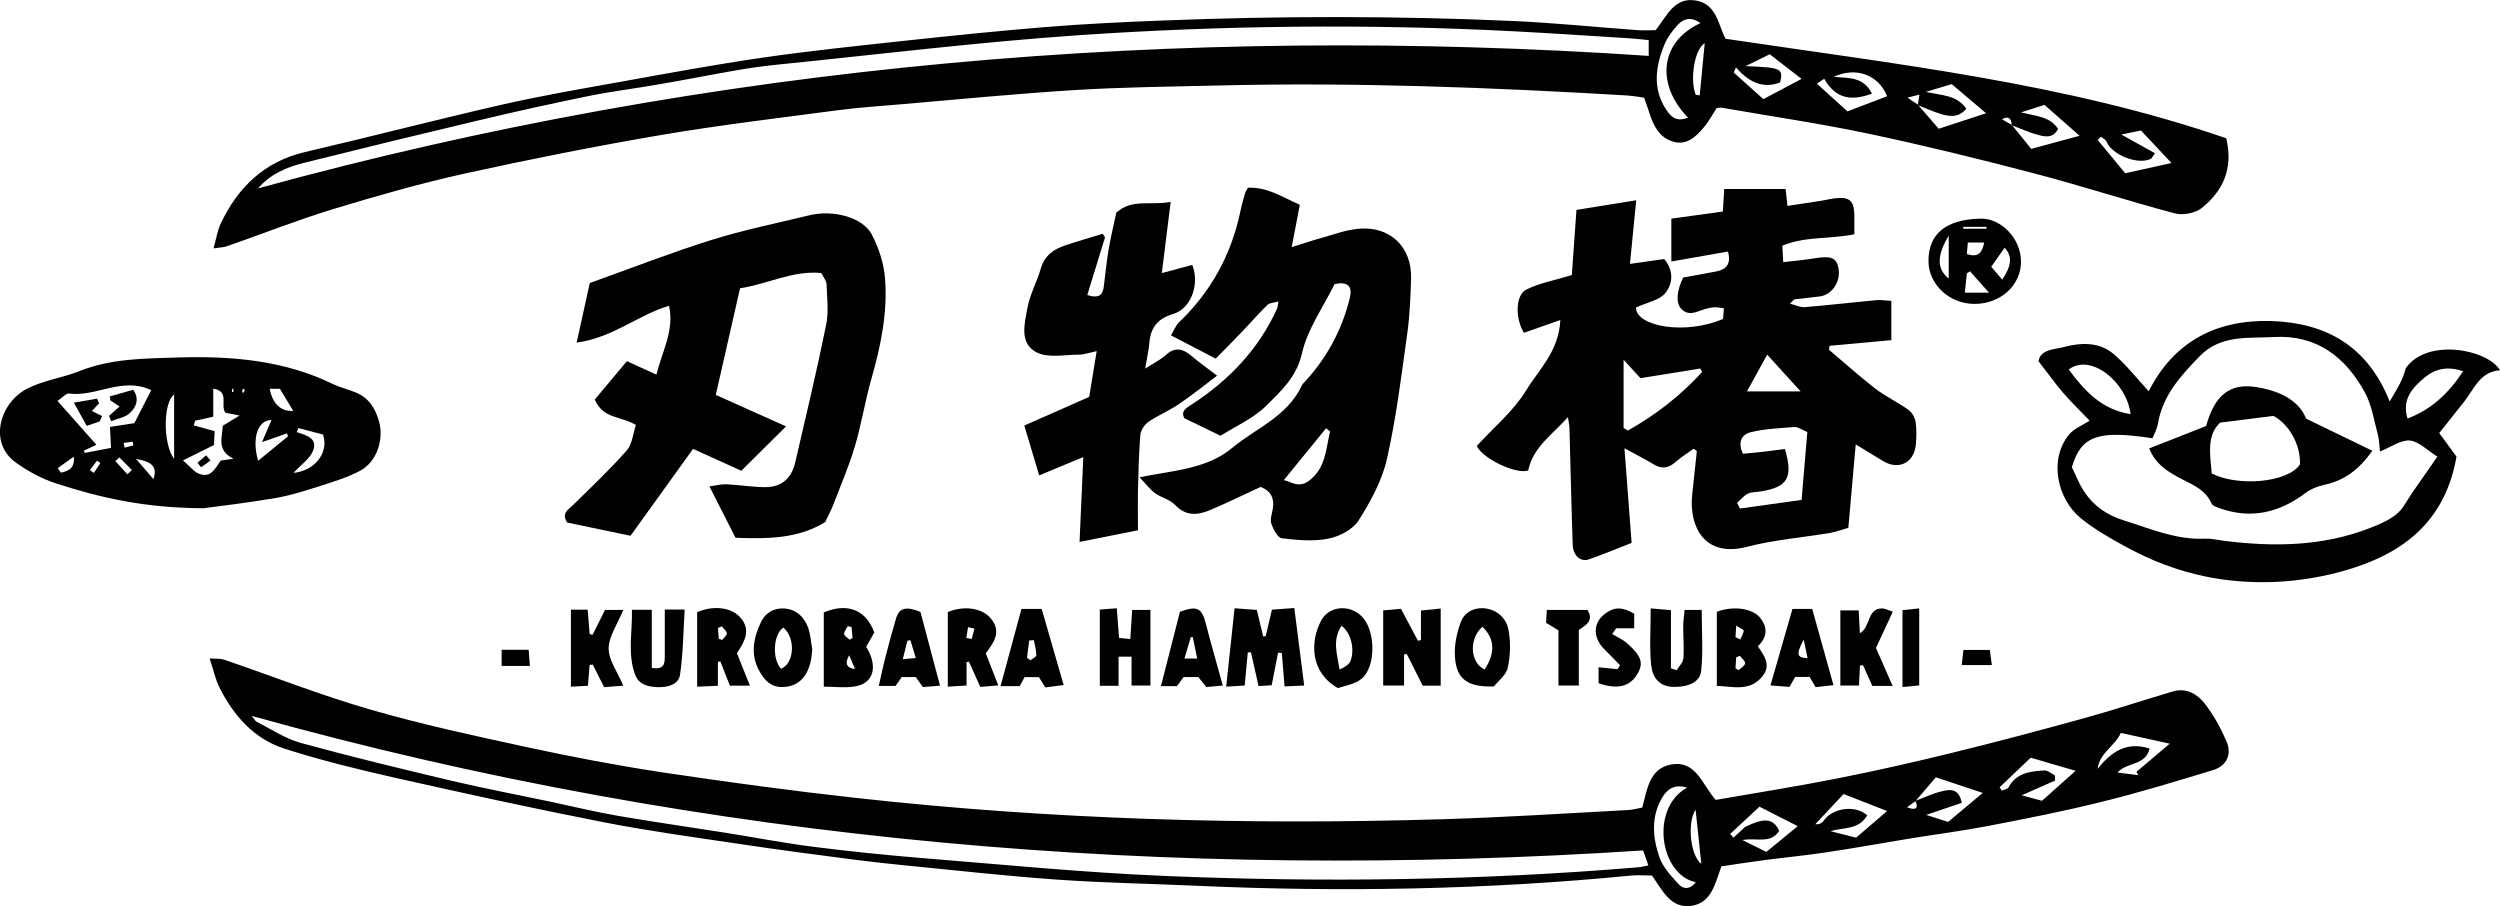
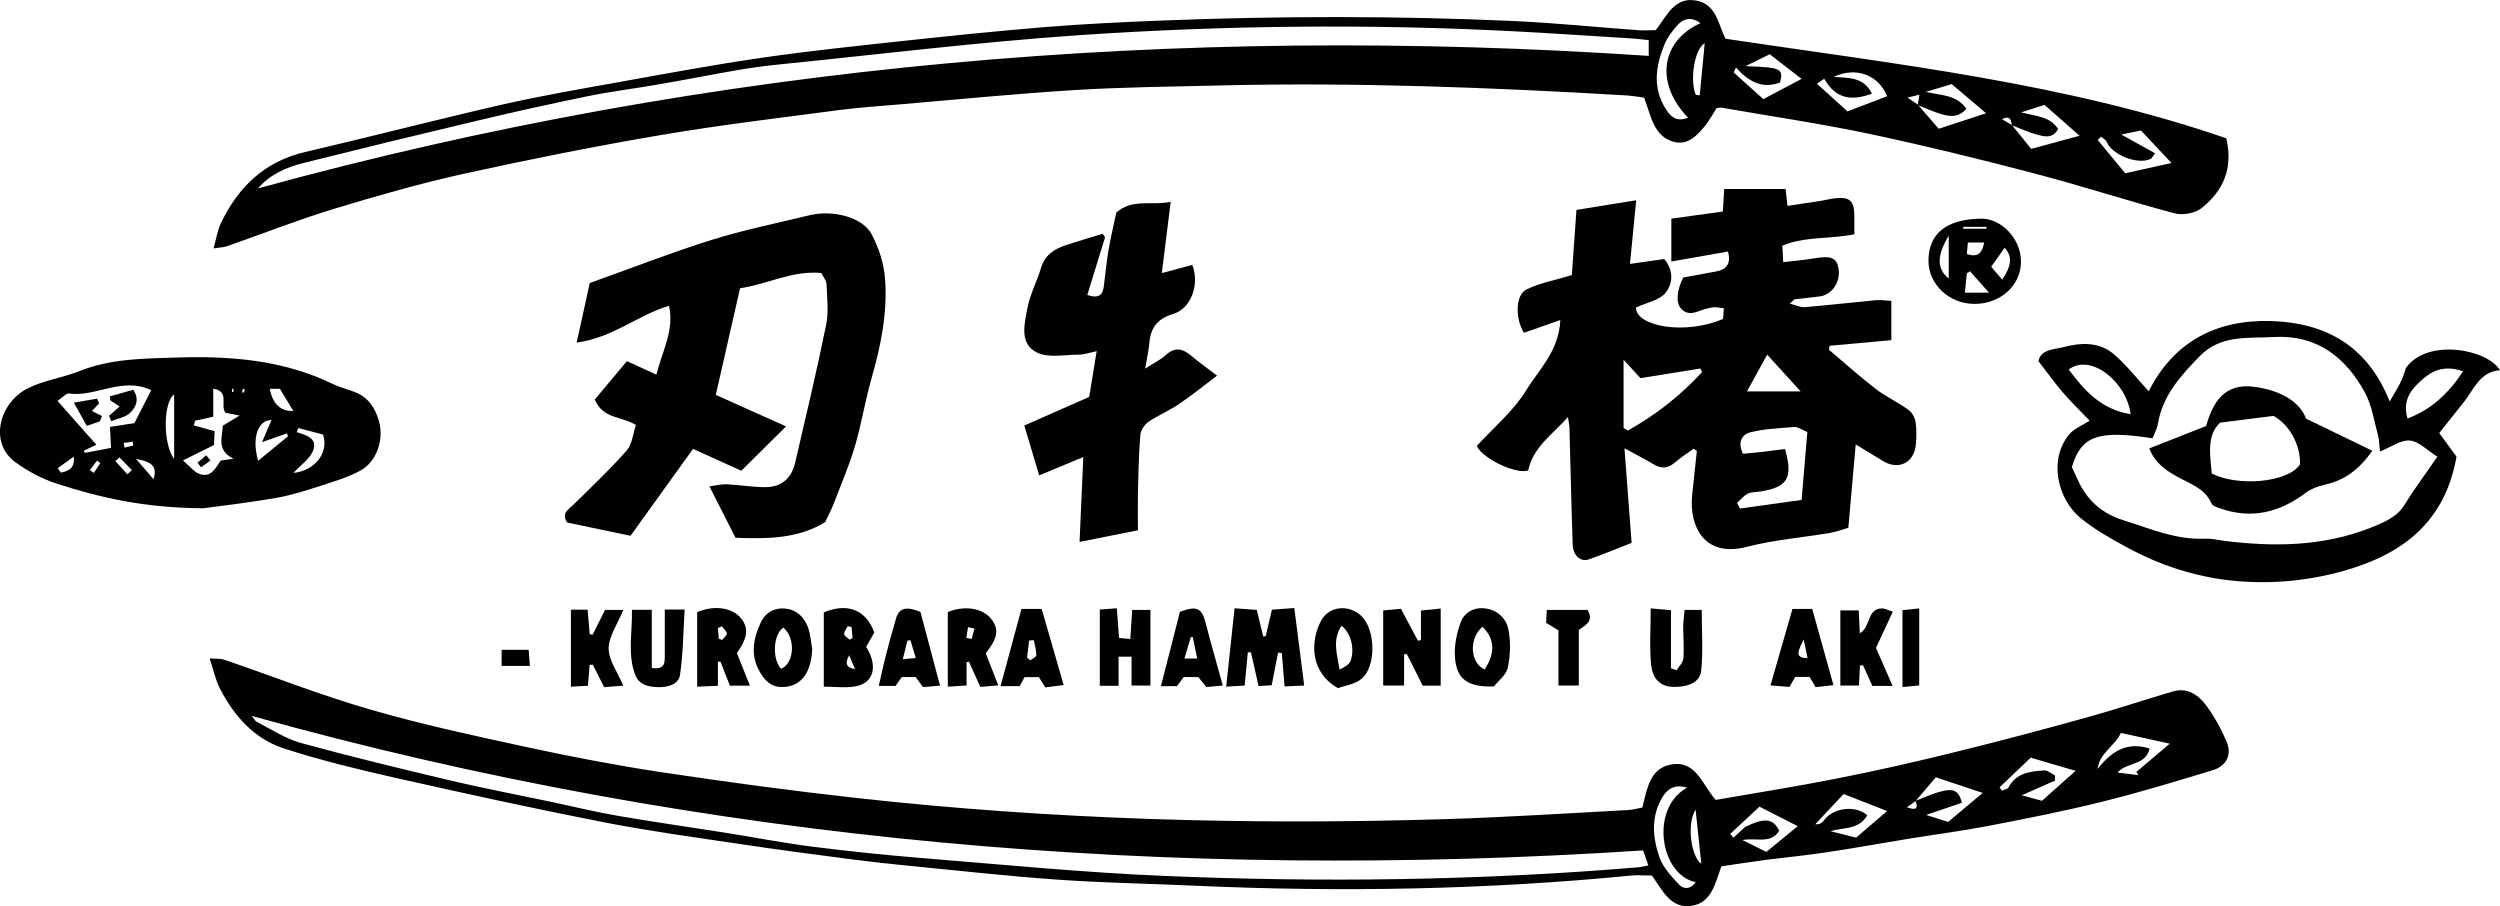
<svg xmlns="http://www.w3.org/2000/svg" id="Vrstva_1" data-name="Vrstva 1" viewBox="0 0 199.99 72.49">
  <defs>
    <style>
      .cls-1 {
        fill: #010101;
      }
    </style>
  </defs>
  <path class="cls-1" d="m26.61,16.74c3.48-1.06,6.99-2.06,10.54-2.85,5.23-1.15,10.5-2.2,15.79-3.1,4.71-.8,9.47-1.36,14.22-1.99,1.64-.21,3.29-.32,4.94-.46,4.64-.4,9.28-.85,13.93-1.14,3.77-.23,7.56-.27,11.35-.36,10.96-.27,21.9.15,32.84.8.4.03.8.1,1.3.17.15.43.31.86.45,1.3.32.99.79,1.9,1.87,2.22,1.09.32,1.81-.38,2.43-1.11.41-.47.71-1.04,1.06-1.58h.01c.16-.02.29-.04.42-.02,3.95.69,7.92,1.27,11.84,2.1,4.42.94,8.82,2.02,13.2,3.17,3.75.98,7.44,2.19,11.18,3.18.65.17,1.64-.02,2.15-.43,1.67-1.35,2.55-3.1,1.96-5.58-12.89-4.44-26.47-5.93-40.05-7.96-.58-1.06-.68-2.73-2.32-3.05-1.77-.34-2.37,1.22-3.27,2.36-.46,0-.96.04-1.46,0-3.31-.24-6.6-.58-9.91-.73-9.36-.42-18.73-.41-28.09-.04-3.11.12-6.22.27-9.32.52-3.8.31-7.6.7-11.39,1.11-3.78.41-7.57.8-11.34,1.35-3.79.55-7.56,1.25-11.33,1.93-3.19.57-6.39,1.12-9.54,1.84-5.23,1.2-10.43,2.55-15.66,3.77-3.26.76-5.37,2.81-6.75,5.72-.27.57-.36,1.23-.58,1.99.51-.08.82-.08,1.09-.18,2.82-.98,5.59-2.08,8.44-2.95Zm141.46-5.81c.16.14.38.24.45.41.44,1.06,2.5,1.87,3.53,1.37.08-.04.12-.15.34-.45-.85-.48-1.66-.92-2.7-1.5.66-.14,1.11-.23,1.58-.32.79.84,1.54,1.64,2.44,2.6h0c-1.29.29-2.46.54-3.7.82-.74-.89-1.47-1.78-2.2-2.66.09-.09.18-.18.27-.27Zm-4.52-2.54c.85.75,1.72,1.51,2.81,2.47-1.42.39-2.56.69-3.87,1.05-.5-.63-1.02-1.25-1.52-1.88.68.26,1.33.57,2.03.75.56.15,1.21.33,1.64-.46-.61-.98-1.7-1.02-2.96-1.33.77-.25,1.26-.4,1.87-.6Zm-2.62,1.6c-.24-.14-.49-.28-.78-.45.48-.27.74-.12.78.45Zm-4.8-3.26c.87.74,1.7,1.44,2.75,2.33-1.41.46-2.56.84-3.79,1.24-.56-.65-1.09-1.27-1.62-1.87.56.22,1.12.48,1.7.66.74.24,1.49.36,2.13-.39-.77-1.12-1.99-1.06-3.24-1.35.83-.25,1.44-.43,2.07-.62Zm-2.58.84c-.05.34-.09.57-.13.8-.21-.14-.42-.29-.83-.56.46-.12.65-.16.96-.24Zm-8.2-.88c.26-.18.43-.29.58-.39.91,1.6,2.15,1.81,3.82,1.19-.7-1.39-1.91-1.23-3.07-1.34,1.78-.84,3.61-.16,4.28,1.55-1.05.4-2.1.8-3.17,1.21-.82-.74-1.56-1.41-2.45-2.22h.01Zm-6.48-1.29h0c.98,1.11,2.1,1.74,3.53,1.2.26-1.12.12-1.2-2.76-1.31.76-.38,1.3-.64,1.93-.95.82.63,1.6,1.24,2.55,1.97-1.09.58-2.02,1.07-3.06,1.62-.78-.7-1.57-1.41-2.37-2.13.06-.13.12-.27.18-.4Zm-2.5-1.94c-.14,1.44-.27,2.81-.4,4.17-.11-.02-.22-.03-.32-.05-.48-1.16-.11-3.66.72-4.12Zm-3.25.17c.24-.61.66-1.17,1.1-1.65.45-.48,1.04-.68,1.81-.13h0c-3.24,1.48-3.6,4.88-.99,7.57-.79.28-1.26.12-1.78-.69-1.07-1.67-.82-3.4-.14-5.1ZM24.23,13.05c4.64-1.16,9.28-2.29,13.93-3.39,2.97-.71,5.95-1.37,8.94-1.98,1.87-.38,3.78-.61,5.66-.94,2.08-.36,4.15-.77,6.23-1.13,1.09-.19,2.2-.34,3.3-.45,8.03-.81,16.04-1.8,24.09-2.35,11.54-.78,23.11-.91,34.67-.31,3.14.16,6.27.38,9.41.57.46.03.93.09,1.44.14h-.01v1.26c-37.7-2.54-74.8.59-111.25,10.6.96-1.11,2.23-1.68,3.59-2.02Z" />
  <path class="cls-1" d="m176.4,56.32c-.6-.78-1.48-1.33-2.57-1.01-2.35.69-4.67,1.47-7.03,2.12-3.47.96-6.96,1.89-10.47,2.75-3.12.77-6.25,1.48-9.39,2.1-3.24.64-6.49,1.15-9.69,1.71-1.09-1.23-1.57-3.2-3.58-2.83-1.7.31-1.91,1.96-2.29,3.44-.37.07-.76.18-1.15.2-4.89.26-9.78.58-14.68.73-15.73.48-31.43.04-47.07-1.7-5.17-.57-10.32-1.27-15.46-2.04-3.64-.55-7.26-1.24-10.86-2.02-4.21-.91-8.43-1.82-12.57-3.02-3.95-1.14-7.8-2.66-11.7-3.99-.29-.09-.62-.05-1.12-.09.31.92.46,1.69.8,2.36,1.13,2.23,2.75,4.07,5.16,4.85,2.88.93,5.84,1.65,8.79,2.32,5.6,1.26,11.21,2.49,16.84,3.59,3.66.71,7.36,1.21,11.05,1.76,3,.45,6,.84,9,1.23,1.4.18,2.81.33,4.22.47,3.99.39,7.99.84,11.99,1.12,3.71.26,7.43.32,11.14.49,11.6.52,23.18.31,34.74-.82.57-.05,1.14,0,1.65,0,.85,1.2,1.5,2.67,3.17,2.42,1.58-.23,1.88-1.75,2.37-3.12l-.02-.03c1.28-.19,2.5-.38,3.73-.54,1.57-.2,3.15-.35,4.72-.59,2.23-.33,4.44-.74,6.66-1.1,2.09-.34,4.2-.61,6.28-1.01,3.01-.58,6.02-1.17,9-1.91,3.02-.74,5.99-1.65,8.96-2.55,1.11-.34,1.55-1.27,1.08-2.33-.45-1.04-1.01-2.06-1.7-2.96Zm-45.36,13.06c-12.62,1.06-25.26,1.22-37.9.69-6.47-.27-12.94-.91-19.4-1.43-2.92-.24-5.84-.54-8.75-.91-2.36-.3-4.71-.76-7.06-1.13-2.86-.45-5.73-.86-8.58-1.35-1.82-.32-3.61-.76-5.42-1.14-2.6-.55-5.21-1.04-7.8-1.65-4.03-.96-8.07-1.93-12.07-3.03-1.23-.34-2.35-1.09-3.51-1.68-.16-.08-.24-.28-.41-.48,36.51,10.19,73.59,13.23,111.3,10.76.05.14.12.35.2.56.06.18.12.37.22.64-.32.06-.57.13-.82.15Zm3.25,1.36c-.6-.65-1.26-1.36-1.54-2.16-.55-1.58-.69-3.25.22-4.78.38-.64.95-1.11,2-.79h-.01c-3,1.64-2.17,6.98.69,7.56-.42.59-.97.59-1.36.17Zm1.35-5.97c.16,1.49.3,2.81.46,4.34-.9-.68-1.14-3.32-.46-4.34Zm17.58-.7s0,0,0,0c0,0,0,0,0,0h0Zm-11.92,4.08c-.61-.31-1.17-.59-1.91-.95,1.13-.21,2.26.34,2.94-.74-.49-1.02-1.19-1.06-2.74-.3-.43.4-.68.63-.92.85l-.26-.3c.77-.72,1.53-1.43,2.34-2.18.98.5,1.92.98,3.06,1.56-.9.74-1.68,1.38-2.51,2.06Zm7.18-1.14c-.62-.16-1.34-.34-2.05-.52,1.07-.32,2.28-.1,2.94-1.27-.93-.85-2.77-.6-3.47.42-.13.19-.35.32-.69.3.72-.77,1.44-1.53,2.27-2.42h.01c1.12.44,2.16.85,3.47,1.36-.89.77-1.61,1.38-2.48,2.13Zm4.07-2.43c.23-.17.45-.33.68-.49.22.5.13.79-.68.49Zm3.29,1.17c-.55-.18-1.11-.36-1.75-.56,1-.34,1.92-.65,2.85-.97-.27-1.26-1.04-1.05-1.65-.91-.7.17-1.35.49-2.03.74.53-.62,1.05-1.23,1.6-1.87,1.27.42,2.4.8,3.75,1.25-1.02.85-1.85,1.55-2.77,2.32Zm7.51-1.69c-.51-.14-1.02-.28-1.62-.44.97-.43,1.82-.8,2.67-1.18l-.02-.42c-.29-.14-.58-.41-.86-.39-1.12.07-2.23.2-2.85,1.36-.07.14-.35.17-.53.26-.06-.09-.12-.18-.18-.27.8-.76,1.61-1.53,2.49-2.37h0c1.13.34,2.22.65,3.59,1.05-1,.89-1.82,1.62-2.69,2.4Zm7.72-2.05c-.51-.06-1.02-.13-1.68-.21.79-.87,2.24-.53,2.57-1.92-1.86-.59-3.08.27-4.16,1.63.16-1.3,1.36-1.79,1.86-2.88,1.32.29,2.47.54,3.91.86-1.02.86-1.84,1.56-2.67,2.26.06.09.11.17.17.26Z" />
  <path class="cls-1" d="m153.26,35.57c.05-.6.07-1.23-.02-1.82-.06-.35-.29-.77-.58-.97-.85-.61-1.82-1.06-2.64-1.69-1.28-.99-2.48-2.08-3.72-3.12.02-.1.05-.21.07-.31,1.61-.14,3.22-.29,4.93-.45v-3.14c-.48-.03-.85-.09-1.2-.06-1.91.18-3.82.4-5.73.56-.33.03-.68-.15-1.19-.28.3-.27.35-.35.4-.35.67-.08,1.34-.14,2.01-.23.98-.13,1.68-1.21,1.48-2.26-.15-.83-.6-1-1.83-.8-.82.14-1.66.21-2.59.32-.03-.51-.04-.86-.07-1.32,1.84-.76,3.81-.51,5.76-.91v-1.49c-.01-1.19-.37-1.52-1.54-1.39-.37.04-.73.14-1.1.2-.88.14-1.77.27-2.71.41-.06-.53-.1-.89-.15-1.35h-4.91c-.04.7-.08,1.29-.11,1.8-1.46.2-2.81.39-4.12.57v3.43c1.64-.29,3.07-.54,4.53-.8.27,1-.13,1.45-.97,1.6-.89.17-1.78.33-2.61.48-.52,1.03-.6,2.02-.18,2.48.63.69,1.31.21,1.97.03.23-.06.47-.12.7-.13.22-.01.44.04.76.08-.02.35-.04.62-.06.85-3.01,1.31-6.97.61-6.97-.91.88-.41,1.89-.58,2.36-1.17.55-.68.72-1.74-.1-2.71-.8.11-1.63.23-2.74.39.17-1.73.32-3.27.5-5.09-1.75.28-3.24.52-4.78.77-.14,1.96-.26,3.72-.37,5.21-1.41.44-2.62.64-3.65,1.17-.88.45-.88,2.34-.18,3.45.88-.31,1.78-.62,2.91-1.02-.12,2.52-1.73,3.97-2.73,5.62-1.03,1.68-2.64,3.01-3.96,4.46.54,1.07,3.22,2.29,4.12,1.95.39-1.84,1.87-2.82,3.18-4.26.07.48.12.7.12.91.09,3.1.15,6.2.26,9.3.03.87.63,1.39,1.28,1.17,1.1-.38,2.18-.83,3.43-1.32v-.03c-.19-2.49-.37-4.91-.57-7.54.93.51,1.65.87,2.33,1.28.65.4,1.18.32,1.74-.17.45-.4.98-.72,1.47-1.08l.25.19c-.12,1.19-.26,2.38-.38,3.57-.23,2.4.93,5,4.4,4.09,2.16-.56,4.43-.74,6.64-1.11.51-.09,1-.28,1.46-.41.2-2.25.38-4.34.59-6.67.85.52,1.52.93,2.2,1.34,1.24.74,2.47.13,2.61-1.32Zm-23.04-1.13c-.11-.07-.23-.13-.34-.2v-5.46c.51.55.85.93,1.35,1.47,1.5-.24,3.14-.5,4.79-.77.05.09.09.19.14.28-1.73,1.89-3.71,3.44-5.94,4.68Zm11.15-6.07c.93,1.03,1.75,1.93,2.67,2.94h-4.29c.55-1,1.05-1.9,1.62-2.94Zm2.75,11.62c-1.73.24-3.33.47-4.93.69-.08-.14-.15-.29-.23-.44h-.01c.29-.27.54-.58.87-.75.28-.14.66-.12.99-.17,2.2-.35,2.65-1.09,1.98-3.4-.57.07-1.16.15-1.75.22-.54.06-1.09.11-1.61.16-.47-.97-.05-1.57.63-1.73,1.13-.27,2.32-.32,3.49-.41.27-.02.55.2,1.03.4-.15,1.79-.3,3.58-.46,5.43Z" />
  <path class="cls-1" d="m70.8,22.28c-.09-1.2-.5-2.45-1.06-3.52-.72-1.38-3.08-2-4.99-1.54-2.63.64-5.3,1.18-7.88,1.99-3.2,1-6.33,2.23-9.69,3.43-.33,1.51-.66,3.02-1.05,4.77,2.93-.41,4.92-2.22,7.39-2.95.43,1.99-.53,3.57-1.01,5.51-.78-.36-1.45-.67-2.36-1.08-.83,1-1.73,2.07-2.57,3.07.66,1.57,2.11,1.31,3.29,2.04-.23.67-.29,1.53-.74,2.04-1.35,1.53-2.84,2.94-4.3,4.37-.39.38-.93.64-.46,1.39,1.69.36,3.43.72,5.07,1.06,1.74-2.42,3.32-4.61,5-6.95,1.12.51,2.39,1.09,3.86,1.75,1.12-1.1,2.23-2.22,3.58-3.55-2.09-.94-3.84-1.72-5.62-2.52.66-2.89,1.29-5.69,1.94-8.53,2.24-.34,4.2-1.44,6.5-1.22.15.31.41.6.42.9.04,1.08.18,2.19-.03,3.23-.75,3.7-1.63,7.37-2.48,11.04-.29,1.25-1.09,1.95-2.37,1.96-1.04,0-2.08-.18-3.12-.23-.43-.02-.86.1-1.37.17.78,1.53,1.43,2.8,2.09,4.11,2.57.09,5.04.09,7.24-1.3h-.05c.27-.56.49-.98.66-1.42.58-1.53,1.24-3.04,1.7-4.61.52-1.76.81-3.59,1.31-5.36.76-2.64,1.31-5.31,1.1-8.05Z" />
-   <path class="cls-1" d="m112.58,26.65c.2-1.43.25-2.89.3-4.34.09-2.58-1.73-4.29-4.3-4-.96.1-1.89.45-2.82.71-.71.19-1.4.43-2.43.75.25-1.32.44-2.31.65-3.39-1.38-.6-2.61-1.44-4.15-1.36-.11.21-.2.32-.23.44-.14.49-.28.98-.38,1.47-.73,3.46-2.35,6.42-4.92,8.87-.25.25-.38.62-.63,1.03,1.24.65,2.31,1.2,3.58,1.86.76-.77,1.5-1.52,2.23-2.28.64-.67,1.25-1.38,1.92-2.03.17-.16.5-.16.87-.26-.06.32-.06.46-.11.57-1.48,3.26-3.85,5.73-6.82,7.66-.42.28-.92.52-.59,1.11.96.47,1.86.9,2.89,1.4,1.22-.77,2.63-1.39,3.65-2.4,1.19-1.18,2.44-2.3,2.87-4.22.44-1.93,1.7-3.68,2.6-5.51,1.03-.23,1.45.14,1.22,1.1-.65,2.71-1.99,5.03-3.78,6.9-1.2,2.62-3.74,3.52-5.63,5.1-2.01,1.68-4.62,1.79-7.41,2.35.57.6.85.99,1.22,1.26.51.37,1.21.52,1.63.96.86.91,1.8.82,2.78.41,1.36-.57,2.68-1.23,4.06-1.86h0c.87.36,1.1.96.97,1.75-.06.4-.24.85-.12,1.19.15.45.51,1.13.84,1.17,1.23.15,2.52.27,3.72.03.89-.17,1.96-.73,2.42-1.45.96-1.52,1.88-3.19,2.27-4.92.75-3.31,1.16-6.7,1.63-10.07Zm-7.88,11.82c-.87.65-1.57-.05-2.01-.05,1.07-1.32,2.23-2.74,3.39-4.16.1.08.21.17.32.25-.34,1.41-.33,2.94-1.7,3.96Z" />
  <path class="cls-1" d="m25.66,38.86c1.08-.35,2.19-.68,3.18-1.22,1.32-.72,1.88-2.51,1.48-3.93-.3-1.07-.84-1.91-1.9-2.33-.58-.24-1.21-.38-1.77-.65-3.97-1.94-8.25-2.27-12.52-2.13-2.58.08-5.25.08-7.76,1.08-1.35.54-2.87.74-4.16,1.39-2.24,1.13-3.15,4.34-.96,5.92.98.71,2.11,1.32,3.26,1.69,3.44,1.11,6.96,1.95,11.75,1.98h0c1.19-.16,3.5-.43,5.79-.82,1.22-.21,2.42-.6,3.61-.98Zm-20.79-1.05c-.08-.12-.17-.24-.25-.36h0c.43-.31.85-.62,1.28-.92.1.94-.42,1.15-1.03,1.28Zm2.32-.2l.57-.76c.09.06.18.13.27.19-.18.27-.35.53-.52.79l-.32-.22Zm3,.33h0c-.32-.35-.64-.7-.96-1.05.11-.1.21-.2.32-.3.34.34.67.67,1,1.01-.12.11-.24.23-.36.34Zm-.22-2.13c-.03-.13-.05-.25-.08-.38h.01c.23-.04.47-.07.71-.1.02.1.04.2.06.3-.23.06-.47.12-.7.18Zm-1.17-1.66c.03.54.05,1.1.08,1.68-.61.11-1.35.26-2.1.4-.02-.06-.05-.12-.07-.18.33-.15.65-.3,1-.47h0c-1.03-1.17-2.03-2.29-3.11-3.51.44-.3.7-.62.91-.59,2.16.3,4.26-1.37,6.59-.27-.47.93-.89,1.75-1.35,2.64-.58.09-1.17.18-1.94.3Zm3.48,4.18c-.48-.55-.86-.99-1.4-1.62,1.34.24,1.7.64,1.4,1.62Zm1.65-1.61c-.94-1.28-.85-4.6,0-5.16v5.16Zm9.93-2.48c.7.18,1.39.36,1.98.52.49,1.45-.65,2.9-2.37,3.07.63-.67,1.33-1.14,1.58-1.79.38-.98-.56-1.23-1.31-1.47.04-.11.08-.22.12-.33Zm-1.47-3.14c.34.57.69,1.14,1.07,1.77-1,.07-1.67-.59-1.88-1.77h.81Zm-3.83.01h.11v.25h-.11v-.25Zm.12,5.59c-.45.06-.71.1-1.02.14-.43.59-.77,1.45-1.76,1.05-.38-.15-.66-.54-1.26-1.06.95-.47,1.59-.79,2.48-1.23.01-.2.03-.66.05-1.11-.66-.18-1.16-.32-1.67-.46.04-.13.07-.25.11-.38h0c.45-.09.9-.19,1.45-.32v-2.24c1.36.23.51,1.32.98,1.93.24.04.56.11,1.13.22-.54.33-.93.57-1.35.82-.03.92-.53,1.95.86,2.64Zm.83-5.29s-.09-.02-.14-.03c.02-.09.03-.18.05-.27.05.02.11.03.16.04-.02.09-.05.17-.07.26Zm2.21,2.19c-.23.53-.44,1.03-.76,1.77.82-.29,1.4-.5,1.99-.7.03.08.06.15.09.23-.78.63-1.55,1.27-2.39,1.96-.52-1.8-.04-3.26,1.07-3.26Z" />
  <path class="cls-1" d="m91.03,42.42c0-1.2-.02-2.13,0-3.07.04-1.52.07-3.03.19-4.54.03-.37.32-.83.63-1.05.77-.53,1.65-.89,2.42-1.41,1.04-.7,2.02-1.49,3.09-2.3-.79-.61-1.45-1.07-2.06-1.59-.69-.58-1.32-.73-2.05-.05-.41.37-.94.62-1.64,1.08.15-.93.29-1.52.34-2.11.11-1.21.68-1.9,1.91-2.27,1.43-.43,2.12-2.37,1.52-3.92-.73.19-1.47.4-2.42.65l-.02.02c.26-2.04.47-3.78.71-5.71-1.61.31-3.09-.28-4.35.86-.2.95-.44,1.93-.61,2.92-.17.98-.26,1.99-.39,2.98-.08.63-.33,1.01-1.32.69.48-1.56.95-3.09,1.42-4.62-.06-.09-.13-.19-.19-.28-.99.31-1.99.59-2.97.92-.92.3-1.67.8-1.97,1.83-.32,1.09-.89,2.12-1.09,3.23-.23,1.26-.66,2.85.81,3.54.93.43,2.2.15,3.32.15.4,0,.81-.15,1.42-.28-.21,1.29-.39,2.37-.6,3.66-1.6.7-3.27,1.44-5.19,2.29.35,1.18.73,2.43,1.19,3.99,1.19-.49,2.23-.93,3.53-1.47-.1,2.28-.19,4.39-.3,6.79,1.68-.34,3.17-.63,4.67-.93Z" />
  <path class="cls-1" d="m192.46,29.44c-.12.41-.26.81-.45,1.19-.19.39-.42.75-.84,1.48h-.01c-1.77-4.45-5.11-6.3-9.51-6.43-4.43-.12-7.79,1.71-9.76,5.62-1-1.09-1.82-2.14-2.82-2.99-1.15-.97-2.61-.91-3.96-.55-.77.2-1.87.17-2.04,1.13.75.96,1.32,1.78,1.97,2.53.68.78,1.42,1.5,2.12,2.23-.58.38-1.26.64-1.65,1.12-1.66,2.04-.89,5.15.89,6.64,1.14.94,2.46,1.68,3.77,2.39,2.6,1.41,5.4,2.33,8.32,2.64,2.99.32,5.99.06,8.92-.75,4.7-1.31,8.17-3.85,9.1-9.16-.5-.69-1.07-1.46-1.38-1.89.69-.87,1.33-1.68,1.98-2.49.81-1.02,1.26-2.41,2.88-2.53-.98-1.68-5.82-2.61-7.53-.18Zm-26.97.12c1.72-1.33,4.62.95,4.95,3.57-2.3-.36-3.67-1.84-4.95-3.57Zm27.45,9.91c-.4.57-.71,1.24-1.23,1.66-.6.49-1.36.81-2.1,1.1-3.8,1.49-7.74,1.53-11.72,1.03-.5-.07-1-.19-1.5-.17-2.29.11-4.32-.78-6.43-1.44-1.41-.43-2.48-1.17-3.25-2.35-.42-.64-.69-1.37-.97-1.93.75-2.52,2.09-2.98,6.45-2.31.14-.36.36-.74.43-1.14.37-2.26,1.8-3.83,3.32-5.4,1.71-1.77,3.88-1.44,5.95-1.56,3.44-.2,5.76,1.61,7.31,4.47.54,1.01.71,2.22,1.02,3.34.1.37.1.77.17,1.35.89-.36,1.66-.94,2.38-.88.72.06,1.38.77,2.21,1.29h0c-.82,1.18-1.43,2.06-2.05,2.94Zm4.1-9.77c-1.19,1.8-2.55,3.06-4.45,3.78-.47-1.56.41-2.48,1.4-3.3.85-.7,1.82-.9,3.06-.48h-.01Z" />
  <path class="cls-1" d="m161.67,20.89c-.03-1.91-1.67-3.42-3.18-3.4-2.77.04-4.24,1.18-4.22,3.42.02,1.84,1.65,3.37,3.61,3.4h0c2.12.04,3.82-1.48,3.79-3.42Zm-5.78,1.39c-.98-.78-.95-1.85,0-3.43v3.43Zm1.16-4.13h1.86v.15h-1.86v-.15Zm1.68,1.25c-.17.78-.44,1.24-1.39.92.02-.29.05-.58.08-.92h1.31Zm-1.55,4.01c.06-.56.11-1.05.16-1.54.08-.06.17-.11.25-.17.45.5.9,1.01,1.52,1.71h-1.93Zm2.11-2.07c.39-.56.73-1.04,1.07-1.52.62.66.59,1.39-.19,2.55-.31-.36-.59-.69-.88-1.03Z" />
  <path class="cls-1" d="m102.24,52.21c.1.01.2.03.3.03.07.85.14,1.69.22,2.67.57-.02,1.04-.05,1.57-.07-.27-2.14-.52-4.12-.79-6.2-.7.05-1.22.09-1.79.13-.18.78-.34,1.45-.5,2.12-.07,0-.13.02-.2.02-.16-.66-.32-1.33-.51-2.12-.5-.04-1.01-.07-1.78-.13-.22,2.12-.44,4.12-.67,6.27.6-.04,1.01-.06,1.48-.09.09-.96.17-1.81.25-2.65.09-.01.17-.01.25-.01.19.86.39,1.72.61,2.7.38-.02.74-.04,1.05-.06.19-.96.35-1.78.51-2.61Z" />
  <polygon class="cls-1" points="100.68 54.89 100.68 54.88 100.67 54.88 100.68 54.89" />
  <path class="cls-1" d="m112.32,52.35c.08-.01.15-.03.22-.03.42.83.83,1.66,1.27,2.53h1.45-.01v-6.17c-.57.06-1.03.1-1.58.16v2.36c-.08.02-.16.04-.24.06-.43-.81-.86-1.62-1.36-2.56-.46.04-.92.08-1.42.13v6.01h1.67v-2.49Z" />
-   <path class="cls-1" d="m140.82,49.44c-.6-.77-2.14-1.01-3.48-.5v5.93h.01c1.26.03,2.55.48,3.58-.7.8-.92.23-1.68-.31-2.47.75-.71.81-1.47.2-2.26Zm-1.93.61c.29.19.6.3.6.4-.02.24-.18.47-.28.71-.12-.07-.25-.13-.38-.2.01-.24.03-.49.06-.91Zm.2,3.56l-.26-.15c.02-.29.04-.59.06-.88.09-.04.19-.08.29-.12h0c.15.2.44.42.42.6-.02.2-.33.37-.51.55Z" />
  <path class="cls-1" d="m65.9,48.99v5.94c.91,0,1.76.12,2.56-.03,1.46-.27,1.78-1.64.83-3.16.23-.4.46-.8.65-1.14-.65-1.81-2.14-2.41-4.04-1.61Zm1.63,1.73c-.01-.2.18-.42.29-.63.1.02.2.05.3.07l.08.88c-.08.04-.15.09-.23.13h-.01c-.15-.15-.43-.29-.43-.45Zm.4,1.7c.14.33.28.65.47,1.1-.69-.09-.84-.45-.47-1.1Z" />
-   <polygon class="cls-1" points="92.05 54.84 92.03 54.84 92.03 54.85 92.05 54.84" />
  <path class="cls-1" d="m90.57,48.79c-.05.79-.1,1.51-.15,2.33-.34-.03-.62-.06-.9-.09-.06-.83-.12-1.56-.18-2.37-.55.04-.91.07-1.36.1v6.1h1.5v-2.33h1.04v2.31h1.51v-6.05h-1.46Z" />
  <path class="cls-1" d="m59.28,49.46c-.71-.88-2.21-1.07-3.51-.48v5.95c.56-.02,1.05-.04,1.66-.07v-1.92c.07,0,.13-.02.2-.02.25.64.5,1.27.76,1.93h1.6c-.38-.96-.72-1.81-1.04-2.6.66-.97,1.1-1.85.33-2.79Zm-1.51,1.73c-.09-.03-.18-.06-.27-.09-.02-.29-.05-.57-.07-.86.1-.05.21-.09.32-.13h0c.14.19.38.37.39.56.01.17-.24.35-.37.52Z" />
  <path class="cls-1" d="m79.24,49.45c-.69-.81-2.09-1.03-3.42-.49v5.97c.56-.04,1-.06,1.5-.09v-1.87c.07-.01.13-.03.19-.04.29.65.59,1.3.91,2.02.47-.04.87-.07,1.44-.12-.36-.93-.66-1.69-1-2.56h-.01c.67-.89,1.3-1.76.39-2.82Zm-1.29.84c-.07.27-.15.55-.22.83-.14-.03-.29-.06-.43-.09.05-.29.09-.57.14-.86.18.04.35.08.52.12h-.01Z" />
  <path class="cls-1" d="m132.1,53.27c.09.91.64,1.67,1.79,1.68,1.17.01,2.1-.36,2.2-1.3.16-1.57.04-3.18.04-4.86h-1.37c-.05.53-.11.95-.11,1.38,0,.84.08,1.69.01,2.52-.03.32-.35.62-.54.93-.15-.05-.3-.11-.45-.16v-4.65c-.6-.05-1.01-.09-1.62-.14h0c0,1.67-.11,3.15.04,4.6Z" />
  <path class="cls-1" d="m150.54,48.67c-1.21.03-.86,1.46-1.76,1.99-.03-.66-.06-1.2-.09-1.83h-1.47v6.01h1.49c.03-.61.05-1.1.08-1.6.08-.01.16-.02.24-.03.24.54.48,1.07.75,1.66h1.62c-.5-1.14-.91-2.09-1.33-3.04.44-.95.87-1.86,1.35-2.9-.36-.11-.62-.26-.88-.26Z" />
  <path class="cls-1" d="m105.7,49.62c-.91,1.67-.91,4.18,1.34,5.43h0c.48-.19,1.33-.29,1.88-.75,1.19-.99,1.12-3.92,0-5.01-.98-.96-2.59-.82-3.22.33Zm2.35,3.22c-.11.32-.5.54-.89.72-.2-1.23-.6-2.38.16-3.5.73.55,1.07,1.8.73,2.78Z" />
  <path class="cls-1" d="m62.79,48.68c-.86-.08-1.56.34-1.91,1.07-.61,1.27-.88,2.63-.12,3.96.38.67.87,1.25,1.79,1.25,1.48,0,2.34-1.08,2.42-3.01h.01c-.11-.58-.14-1.2-.34-1.76-.31-.83-.91-1.42-1.85-1.51Zm-.31,4.82c-.74-.8-.62-2.79.19-3.29.99.83.88,2.86-.19,3.29Z" />
  <polygon class="cls-1" points="119.51 54.91 119.51 54.91 119.5 54.92 119.51 54.91" />
  <path class="cls-1" d="m120.66,50.32c-.18-.85-.87-1.53-1.85-1.65-.9-.11-1.67.32-1.96,1.11-.32.87-.53,1.87-.46,2.79.12,1.76,1.02,2.42,3.12,2.34.34-.44.99-.91,1.11-1.51.21-.99.24-2.09.04-3.08Zm-1.9,3.24c-1.19-.57-1.25-2.5-.17-3.42.98.94,1.05,2.1.17,3.42Z" />
  <path class="cls-1" d="m48.4,48.79l-1,2c-.08-.03-.15-.05-.23-.08-.05-.64-.11-1.27-.16-1.94h-1.34v6.16c.5-.02.91-.05,1.36-.07.05-.62.1-1.15.14-1.67.09,0,.17-.02.25-.02.29.58.59,1.17.91,1.8.52-.04,1-.08,1.53-.12-.45-1.08-1.17-2.02-1.17-2.97s.7-1.94,1.17-3.09h-1.46Z" />
  <polygon class="cls-1" points="45.67 54.94 45.67 54.93 45.66 54.93 45.67 54.94" />
  <path class="cls-1" d="m50.55,48.78c.05,1.78-.37,3.51.26,5.2.29.77,1.01.97,1.81.99.82.02,1.66-.21,1.78-.99.25-1.7.26-3.43.37-5.22h-1.59v3.77c-.01.52-.01,1.06-1.04.9v-4.65h-1.59Z" />
  <path class="cls-1" d="m143.15,54.95c.18-.31.33-.56.46-.8h1.15c.16.27.31.52.48.82.48-.05.92-.1,1.43-.16-.59-2.12-1.14-4.11-1.7-6.1h-1.58c-.58,1.99-1.15,3.98-1.76,6.12.55.05,1.02.08,1.52.12Zm1.14-3.79c.1.48.2.97.31,1.49-.87-.04-.94-.29-.31-1.49Z" />
  <path class="cls-1" d="m81.71,48.72c-.56,2.08-1.1,4.08-1.67,6.17h1.53c.13-.24.27-.49.39-.72h1.15c.17.27.33.52.51.82.5-.07.97-.13,1.47-.19-.61-2.13-1.19-4.11-1.76-6.09h-1.62Zm.45,3.88c.06-.45.11-.91.17-1.36.12-.01.25-.02.37-.03.08.41.2.81.2,1.21,0,.13-.31.27-.48.4-.09-.07-.17-.14-.26-.21h0Z" />
  <path class="cls-1" d="m72.14,54.16h1.11c.19.27.37.5.58.8.41-.03.83-.07,1.37-.11-.55-2.08-1.07-4.02-1.57-5.9h.01c-1.16-.47-1.71-.32-1.96.52-.3,1-.57,2.01-.83,3.02-.2.76-.35,1.52-.55,2.38h1.34c.15-.22.32-.46.5-.71Zm.45-2.91c.08-.01.16-.03.24-.03.12.41.25.83.43,1.42h0c-.39.04-.63.06-1.04.09.14-.57.26-1.03.37-1.48Z" />
  <path class="cls-1" d="m92.87,54.89h1.28c.18-.24.35-.48.54-.73h1.17c.23.29.41.52.64.8.42-.04.83-.07,1.32-.12-.47-1.73-.94-3.3-1.34-4.89-.33-1.31-.69-1.53-2.09-1.01h0c-.49,1.9-.99,3.87-1.52,5.95Zm2.39-3.92h.16c.11.53.22,1.06.35,1.71h-1.02c.19-.63.35-1.17.51-1.71Z" />
-   <path class="cls-1" d="m127.88,53.38v1.28h.01c1.5.52,2.49.26,3.08-.72.53-.88.36-1.45-.81-2.48-.35-.31-.79-.5-1.19-.74.1-.15.21-.31.32-.46h1.44v-1.17c-.91-.51-1.45-.54-2.09-.16-1.21.71-1.32,2.01-.27,3.04.42.41.82.83,1.23,1.25-.07.1-.14.21-.21.31-.47-.04-.95-.09-1.51-.15Z" />
  <path class="cls-1" d="m126.3,54.84v-4.45c.56-.38,1.23-.73.69-1.6h-3.25c-.02.43-.04.74-.06,1.03.37.23.65.4.99.61v4.41h1.63Z" />
  <path class="cls-1" d="m153.53,48.67c-.53.05-.9.09-1.34.14v6.15c.56-.05.99-.1,1.34-.13v-6.16Z" />
  <path class="cls-1" d="m40.13,53.27h2.26c-.04-.51-.07-.89-.1-1.29h-2.16v1.29Z" />
-   <path class="cls-1" d="m156.93,53.2h2.41c-.06-.46-.11-.83-.16-1.21h-2.11c-.05.39-.08.68-.14,1.21Z" />
  <path class="cls-1" d="m10.66,31.18c-.64.18-1.26.35-1.88.53.02.1.03.21.05.32.23.16.46.31.74.49-.32.28-.58.51-.84.74h-.01s.17.43.17.43c.51-.21,1.12-.29,1.49-.64.47-.44.82-1.08.28-1.87Z" />
  <path class="cls-1" d="m7.93,32.26l-.17-.37c-.56.1-1.12.2-1.85.32.38.69.66,1.2,1.03,1.86.35-.12.7-.24,1.04-.36.06-.14.12-.29.18-.43-.28-.14-.56-.28-.81-.4.21-.23.4-.42.58-.62Z" />
  <path class="cls-1" d="m15.8,37.02c.09.12.19.24.28.36.26-.18.51-.36.76-.54-.12-.14-.23-.28-.35-.42-.23.2-.46.4-.69.6Z" />
  <path class="cls-1" d="m184.47,33.47c-.56-1.45-2.2-2.27-4.16-2.53-2.41-.32-3.31,1.31-3.83,3.14-1.57.62-3.02,1.19-4.55,1.79.49,1.23,1.37,1.77,2.22,2.25,1.04.59,2.23.93,2.77,2.17.09.19.44.29.68.38,2.51.88,4.76.33,6.84-1.24.42-.32.98-.54,1.51-.65,1.59-.34,2.76-1.21,3.83-2.72-1.73-.84-3.3-1.6-5.3-2.57v-.02Zm-7.53,4.41h-.01c-.13-1.5-.42-3.06.67-4.07,1.55-.2,2.79-.35,4.26-.54,1.23.65,2.18,2.26,2.13,3.88-.97,1.47-4.98,1.79-7.05.73Z" />
</svg>